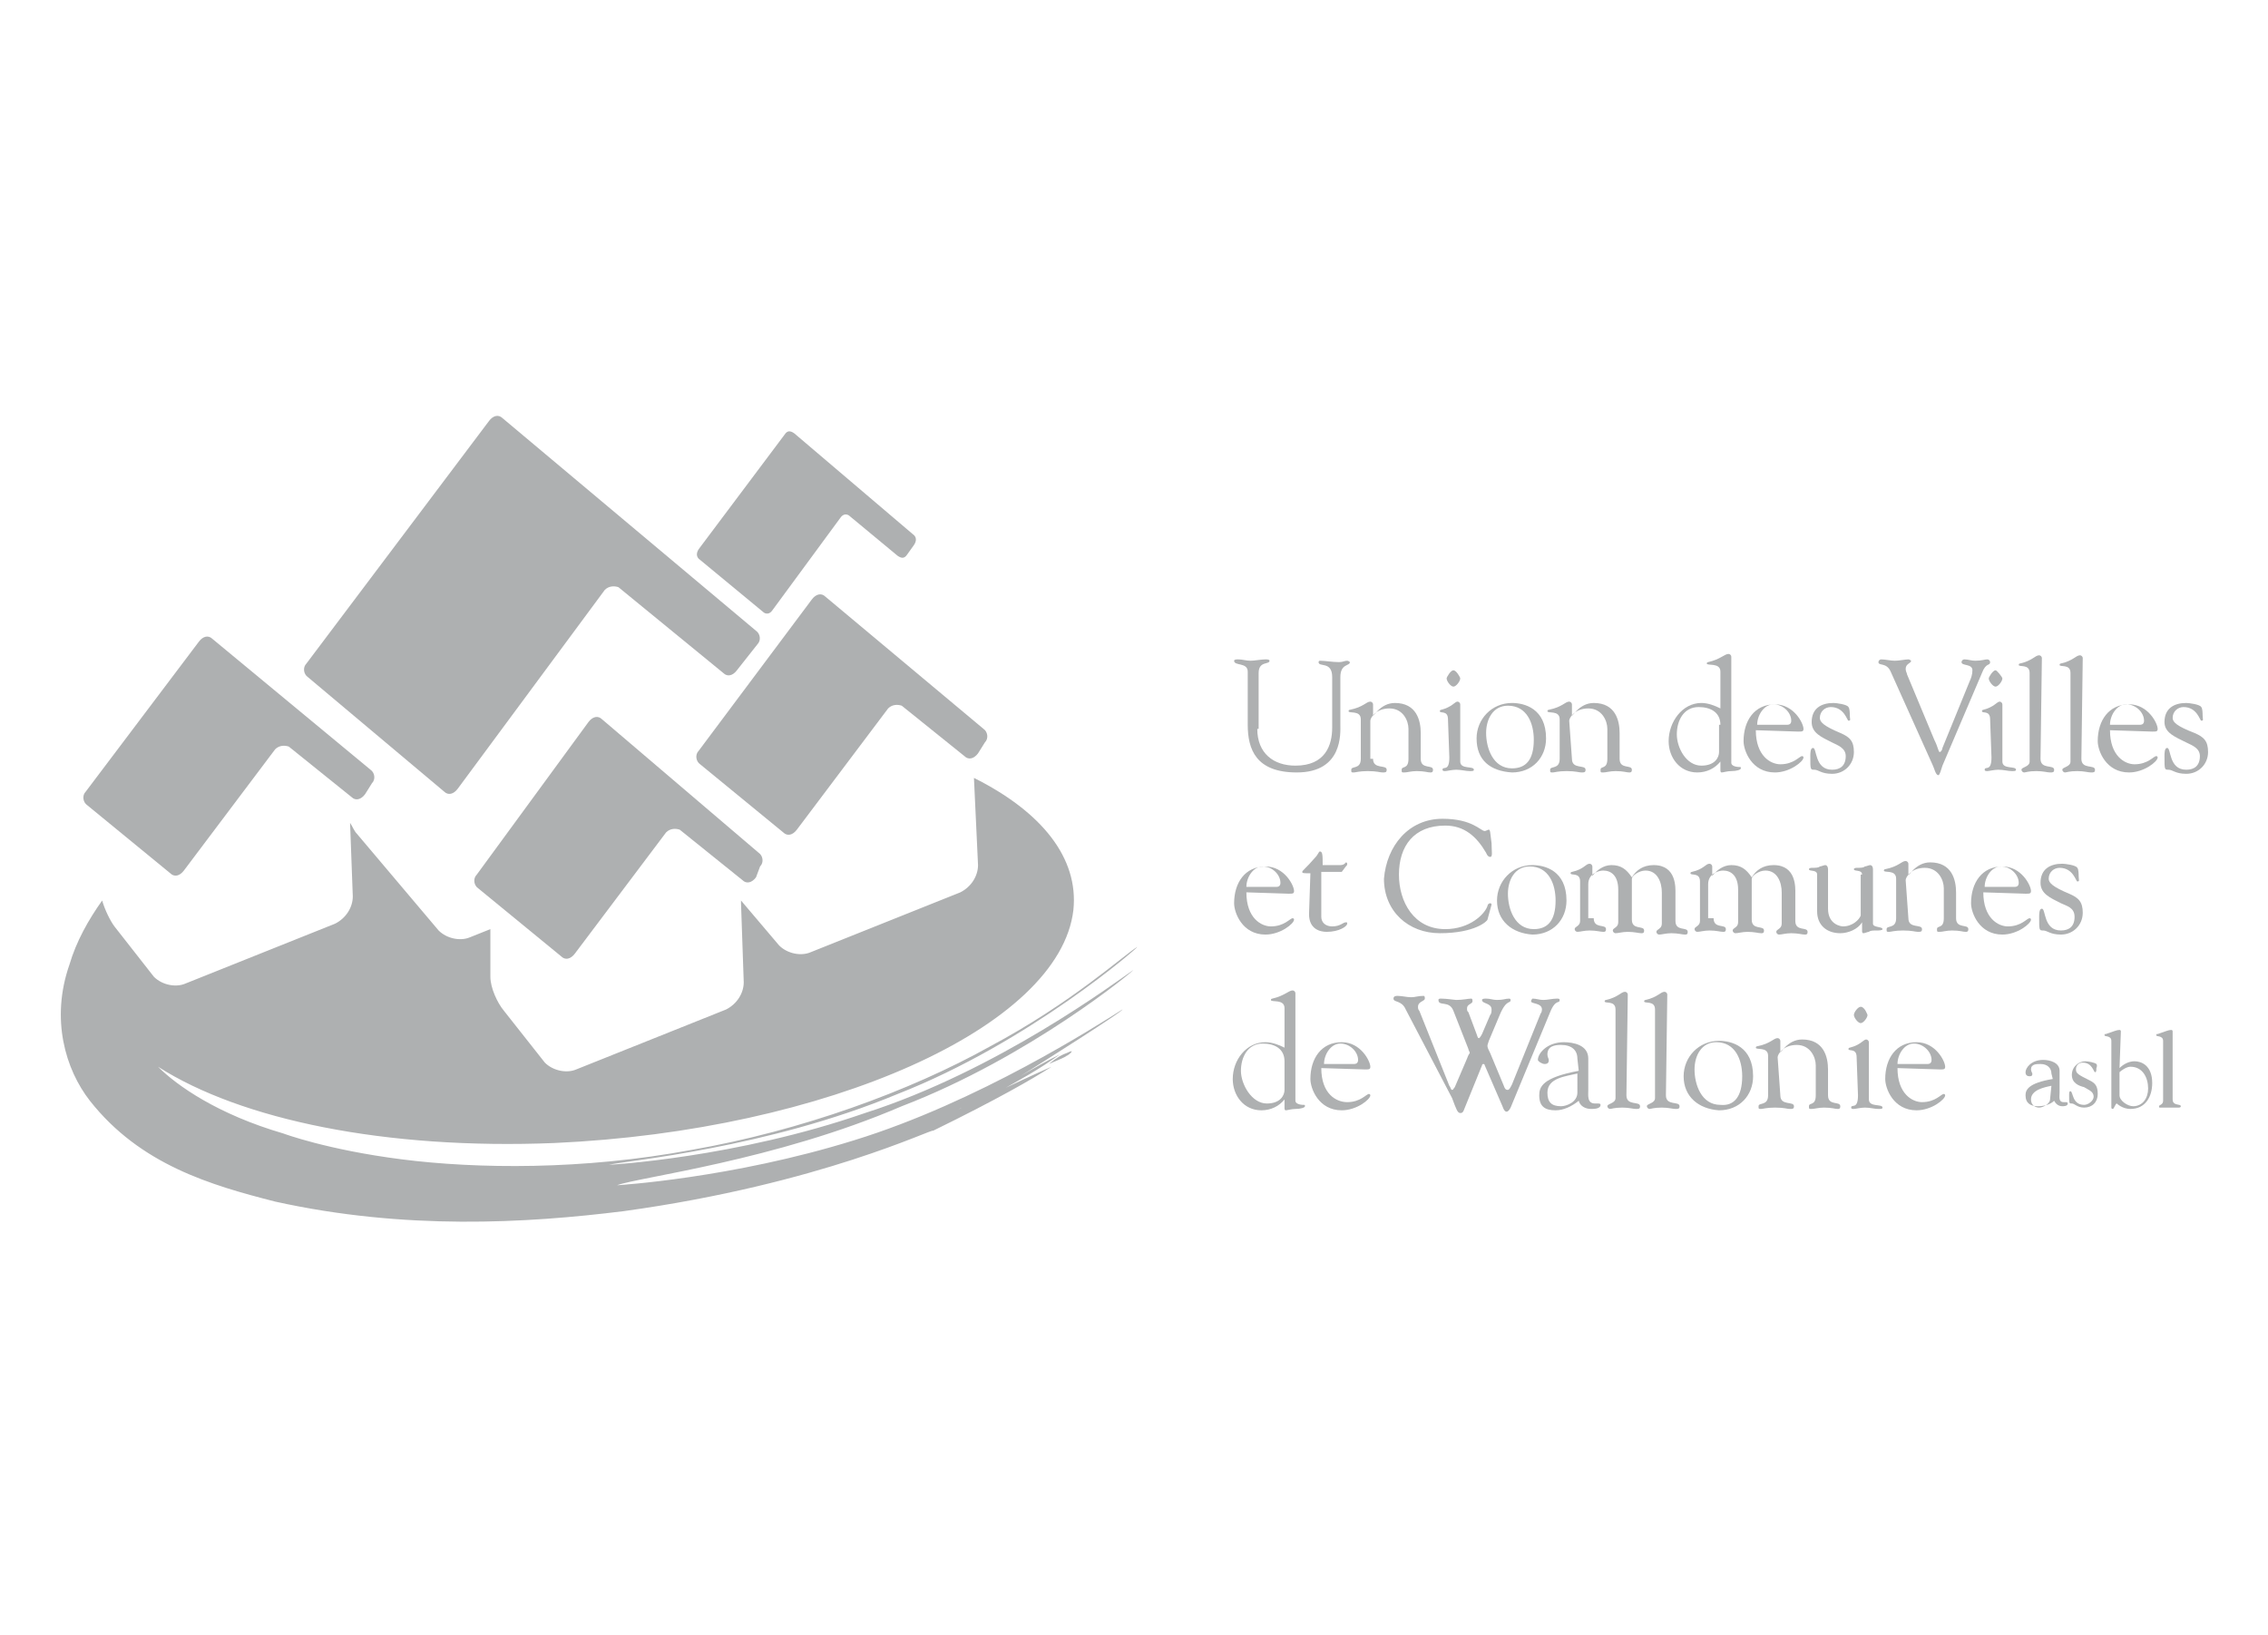
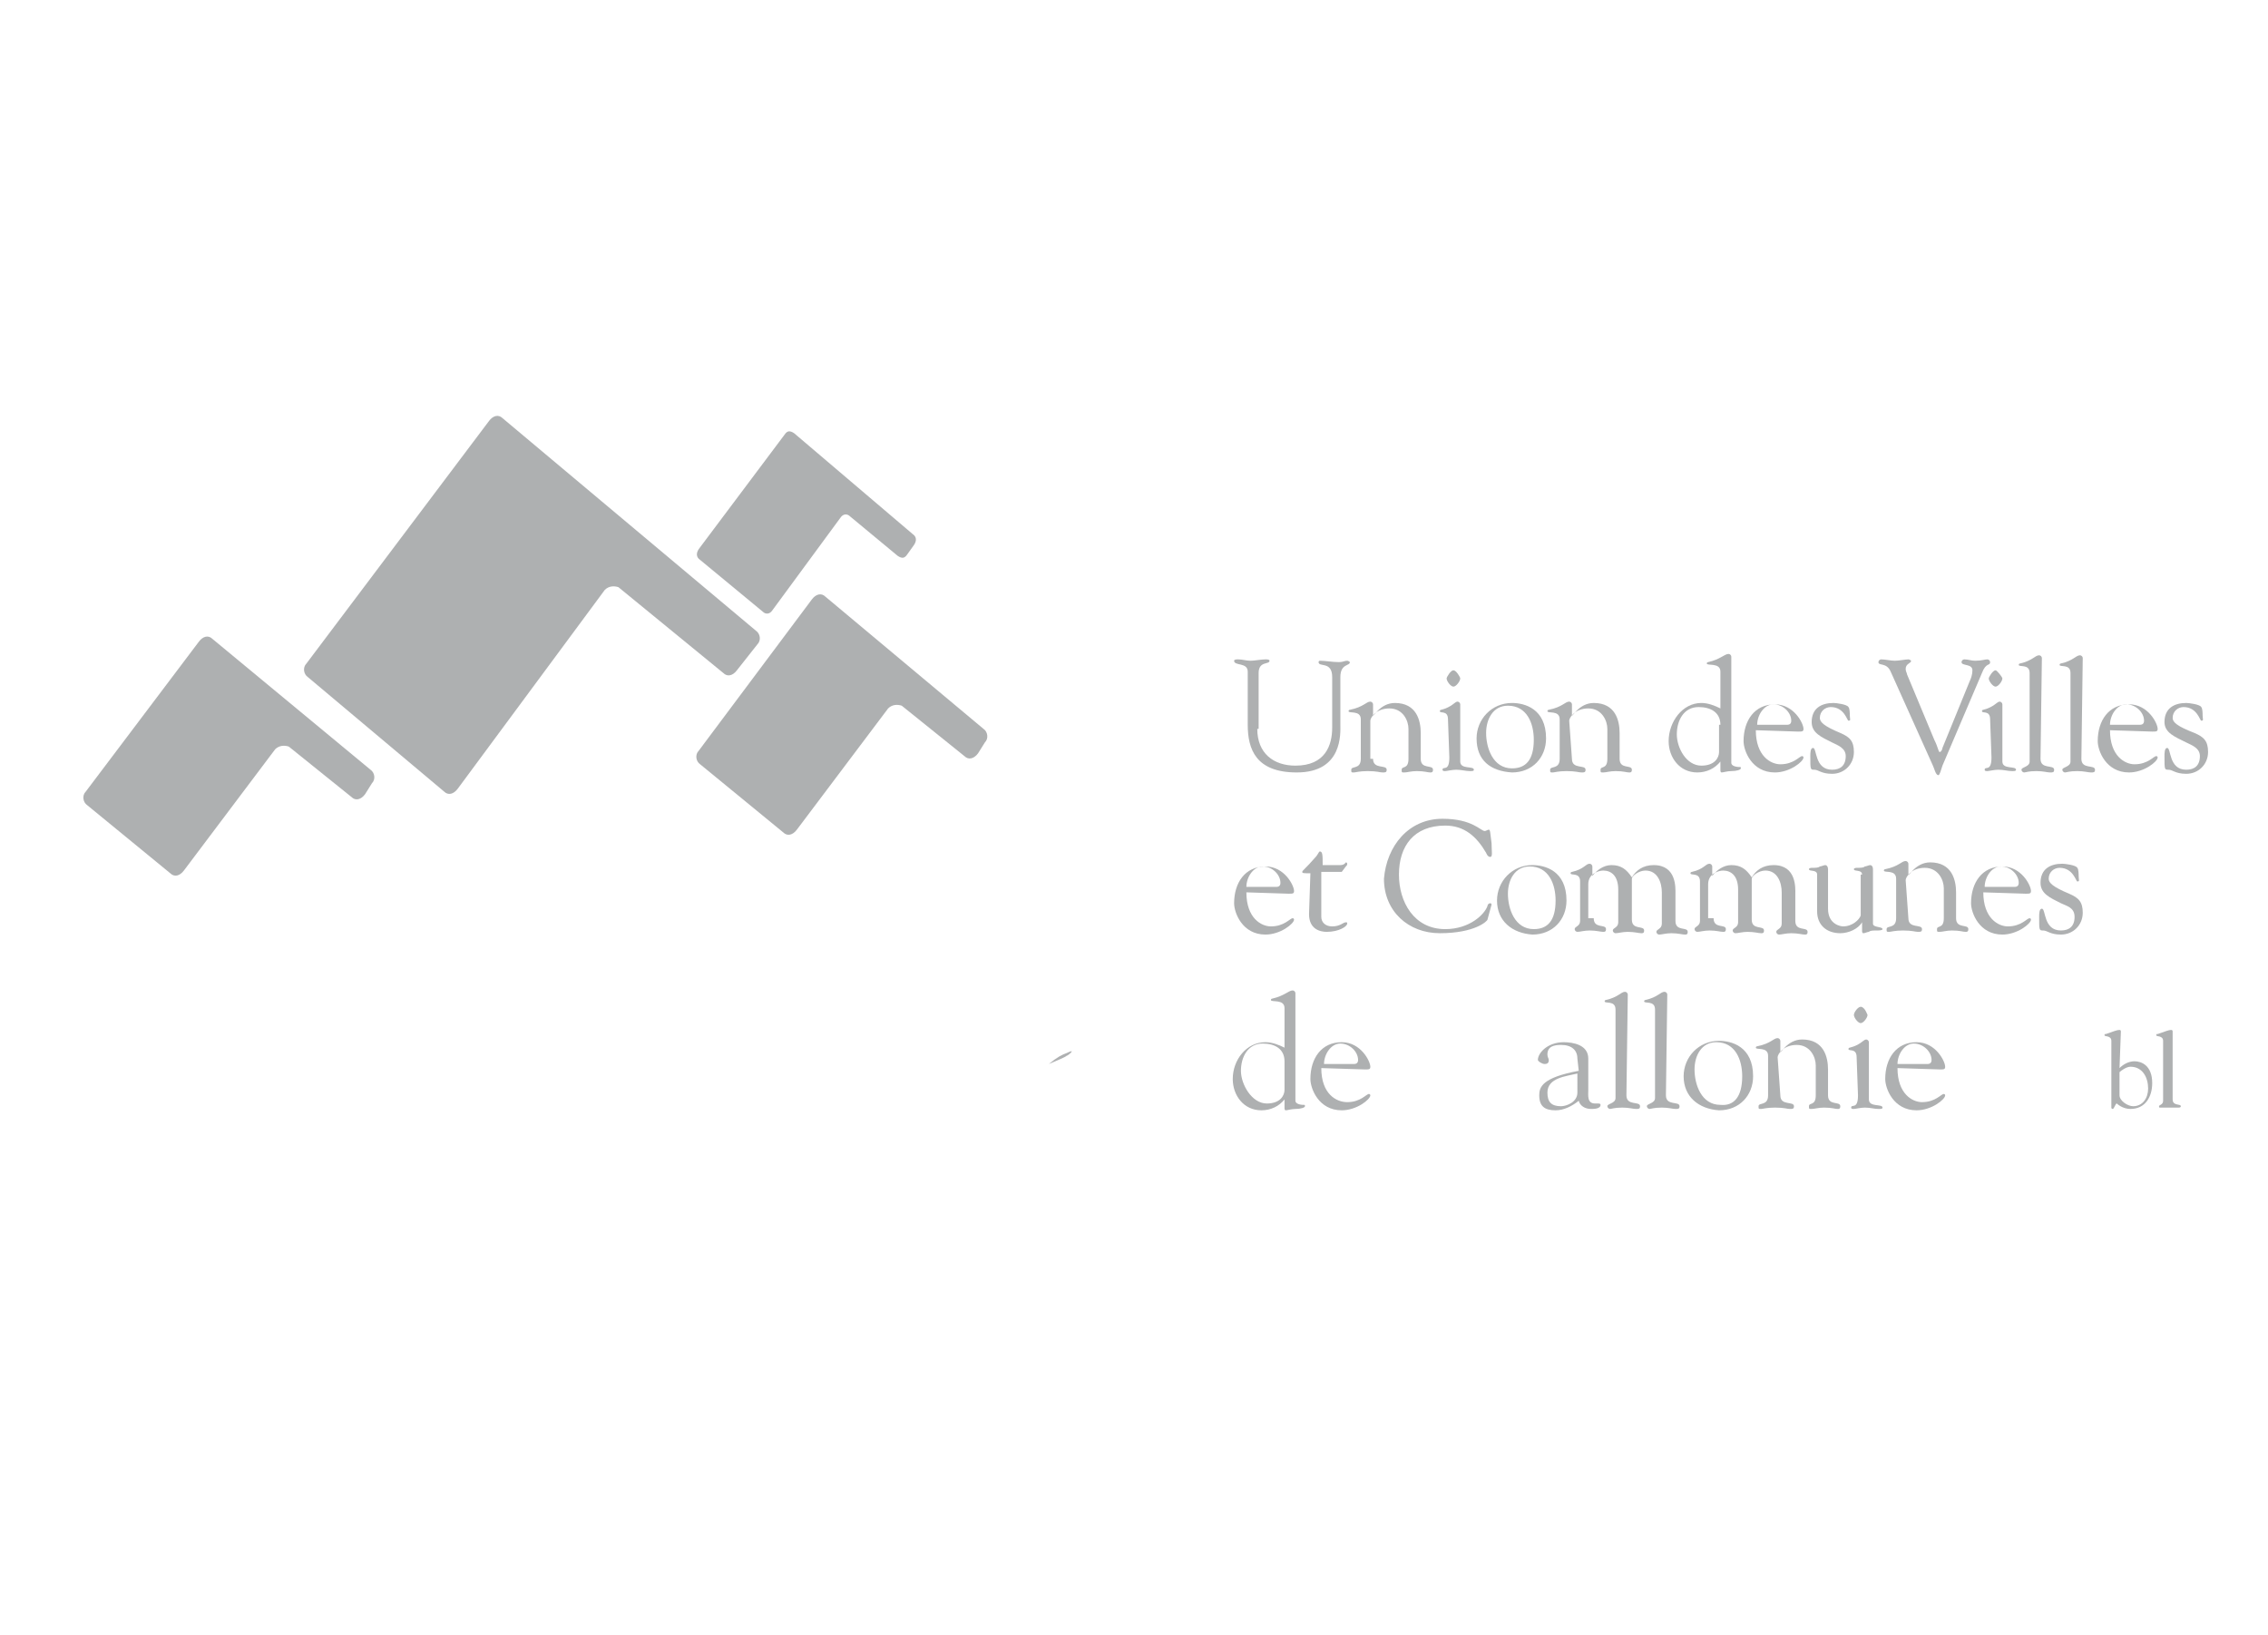
<svg xmlns="http://www.w3.org/2000/svg" version="1.1" id="Calque_1" x="0px" y="0px" viewBox="0 0 166.5 120" style="enable-background:new 0 0 166.5 120;" xml:space="preserve">
  <style type="text/css">
	.st0{fill:#AEB0B1;}
	.st1{fill:#EAEAEB;}
</style>
  <g>
    <g>
      <path class="st0" d="M92.3,53.5c0,1.8,1.2,2.7,2.8,2.7c2.2,0,2.7-1.5,2.7-2.8v-3.7c0-1.2-1-0.7-1-1.1c0-0.1,0.1-0.1,0.1-0.1    c0.4,0,0.9,0.1,1.4,0.1c0.3,0,0.4-0.1,0.6-0.1c0.1,0,0.2,0.1,0.2,0.1c0,0.3-0.7,0.1-0.7,1.1v3.5c0,0.6,0.2,3.5-3.2,3.5    c-3,0-3.6-1.7-3.6-3.5v-3.9c0-0.7-1-0.4-1-0.8c0-0.1,0.2-0.1,0.3-0.1c0.3,0,0.6,0.1,0.9,0.1c0.3,0,0.8-0.1,1.1-0.1    c0.1,0,0.3,0,0.3,0.1c0,0.3-0.8,0-0.8,0.9V53.5z" />
      <path class="st0" d="M100.8,55.7c0,0.8,1,0.4,1,0.8c0,0.2-0.1,0.2-0.3,0.2c-0.2,0-0.4-0.1-1.1-0.1c-0.6,0-0.9,0.1-1,0.1    c-0.2,0-0.2,0-0.2-0.2c0-0.3,0.7,0,0.7-0.8v-2.9c0-0.7-0.9-0.4-0.9-0.6c0-0.1,0.1-0.1,0.1-0.1c1-0.2,1.2-0.6,1.5-0.6    c0.1,0,0.2,0.1,0.2,0.2v0.8c0,0.2,0.5-0.9,1.6-0.9c1.6,0,1.9,1.3,1.9,2.2v1.9c0,0.8,0.9,0.4,0.9,0.8c0,0.2-0.1,0.2-0.2,0.2    c-0.2,0-0.4-0.1-1-0.1c-0.4,0-0.7,0.1-0.9,0.1s-0.2,0-0.2-0.2c0-0.3,0.5,0,0.5-0.8v-2.2c0-0.6-0.4-1.5-1.4-1.5    c-1,0-1.4,0.7-1.4,0.9V55.7z" />
      <path class="st0" d="M106.3,52.8c0-0.7-0.6-0.4-0.6-0.6c0-0.1,0.1-0.1,0.1-0.1c0.8-0.2,1-0.6,1.2-0.6c0.1,0,0.2,0.1,0.2,0.2v4.2    c0,0.6,1,0.3,1,0.6c0,0.1-0.1,0.1-0.3,0.1c-0.3,0-0.6-0.1-1-0.1c-0.3,0-0.7,0.1-0.8,0.1c-0.1,0-0.2,0-0.2-0.1    c0-0.3,0.5,0.2,0.5-0.9L106.3,52.8L106.3,52.8z M107.2,49.8c0,0.2-0.3,0.6-0.5,0.6s-0.5-0.4-0.5-0.6c0-0.1,0.3-0.6,0.5-0.6    S107.2,49.7,107.2,49.8" />
      <path class="st0" d="M108.4,54.2c0-1.4,1.1-2.6,2.6-2.6c0.9,0,2.5,0.4,2.5,2.6c0,1.4-1,2.5-2.5,2.5    C109.4,56.6,108.4,55.8,108.4,54.2 M112.6,54.3c0-1.2-0.5-2.5-1.9-2.5c-1.1,0-1.6,1-1.6,2c0,1.1,0.5,2.6,1.9,2.6    C112,56.4,112.6,55.8,112.6,54.3" />
      <path class="st0" d="M115.4,55.7c0,0.8,1,0.4,1,0.8c0,0.2-0.1,0.2-0.3,0.2s-0.4-0.1-1.1-0.1c-0.6,0-0.9,0.1-1,0.1    c-0.2,0-0.2,0-0.2-0.2c0-0.3,0.7,0,0.7-0.8v-2.9c0-0.7-0.9-0.4-0.9-0.6c0-0.1,0.1-0.1,0.1-0.1c1-0.2,1.2-0.6,1.5-0.6    c0.1,0,0.2,0.1,0.2,0.2v0.8c0,0.2,0.5-0.9,1.6-0.9c1.6,0,1.9,1.3,1.9,2.2v1.9c0,0.8,0.9,0.4,0.9,0.8c0,0.2-0.1,0.2-0.2,0.2    c-0.2,0-0.4-0.1-1-0.1c-0.4,0-0.7,0.1-0.9,0.1s-0.2,0-0.2-0.2c0-0.3,0.5,0,0.5-0.8v-2.2c0-0.6-0.4-1.5-1.4-1.5    c-1,0-1.4,0.7-1.4,0.9L115.4,55.7L115.4,55.7z" />
      <path class="st0" d="M126.3,49.3c0-0.7-1-0.4-1-0.6c0-0.1,0.1-0.1,0.1-0.1c0.9-0.2,1.2-0.6,1.5-0.6c0.1,0,0.2,0.1,0.2,0.2V56    c0,0.2,0.3,0.3,0.6,0.3c0.1,0,0.1,0,0.1,0.1s-0.3,0.2-0.7,0.2c-0.3,0-0.6,0.1-0.7,0.1c-0.1,0-0.1-0.1-0.1-0.2v-0.6l0,0    c-0.4,0.5-1,0.8-1.7,0.8c-1.3,0-2.1-1.1-2.1-2.3c0-1.4,1-2.8,2.4-2.8c0.5,0,1,0.2,1.4,0.4V49.3z M126.3,53.2    c0-0.9-0.7-1.3-1.6-1.3c-1.1,0-1.6,1-1.6,2c0,1,0.7,2.3,1.8,2.3c1,0,1.3-0.6,1.3-1V53.2z" />
      <path class="st0" d="M128.9,53.6c0,1.9,1.1,2.5,1.8,2.5c1,0,1.4-0.6,1.6-0.6c0.1,0,0.1,0.1,0.1,0.1c0,0.3-1,1.1-2.1,1.1    c-1.7,0-2.3-1.6-2.3-2.3c0-1.5,0.8-2.7,2.3-2.7c1.4,0,2.1,1.4,2.1,1.8c0,0.2-0.1,0.2-0.4,0.2L128.9,53.6L128.9,53.6z M131.2,53.2    c0.2,0,0.3-0.1,0.3-0.3c0-0.6-0.6-1.2-1.3-1.2c-0.7,0-1.2,0.8-1.2,1.5H131.2z" />
      <path class="st0" d="M133,53c0-1,0.7-1.4,1.6-1.4c0.2,0,1,0.1,1.1,0.3c0.1,0.1,0.1,0.5,0.1,0.6c0,0.3,0.1,0.4-0.1,0.4    c-0.1,0-0.3-1-1.3-1c-0.4,0-0.8,0.3-0.8,0.8c0,0.3,0.3,0.6,1.5,1.1c0.7,0.3,1,0.6,1,1.4c0,0.9-0.7,1.6-1.6,1.6    c-0.8,0-1-0.3-1.3-0.3c-0.3,0-0.3,0-0.3-1c0-0.2,0-0.6,0.2-0.6c0.3,0,0.1,1.6,1.4,1.6c0.6,0,1-0.3,1-1c0-0.6-0.6-0.8-1-1    C133.7,54.1,133,53.8,133,53" />
      <path class="st0" d="M138.8,49.3c-0.3-0.7-0.9-0.4-0.9-0.7c0-0.1,0.1-0.2,0.2-0.2c0.3,0,0.7,0.1,1,0.1c0.3,0,0.8-0.1,1-0.1    c0.1,0,0.2,0.1,0.2,0.1c0,0.2-0.4,0.2-0.4,0.6c0,0.2,0.1,0.3,0.1,0.4l2,4.8c0.3,0.6,0.3,0.9,0.4,0.9s0.2-0.2,0.2-0.3l2-4.9    c0.1-0.2,0.2-0.5,0.2-0.8c0-0.5-0.8-0.3-0.8-0.6c0-0.1,0.1-0.2,0.2-0.2c0.3,0,0.5,0.1,0.8,0.1c0.5,0,0.7-0.1,0.9-0.1    c0.1,0,0.2,0.1,0.2,0.2c0,0.3-0.3,0-0.6,0.8l-2.9,6.8c-0.1,0.3-0.2,0.7-0.3,0.7c-0.2,0-0.3-0.5-0.4-0.7L138.8,49.3z" />
      <path class="st0" d="M146.1,52.8c0-0.7-0.6-0.4-0.6-0.6c0-0.1,0.1-0.1,0.1-0.1c0.8-0.2,1-0.6,1.2-0.6c0.1,0,0.2,0.1,0.2,0.2v4.2    c0,0.6,1,0.3,1,0.6c0,0.1-0.1,0.1-0.3,0.1c-0.3,0-0.6-0.1-1-0.1c-0.3,0-0.7,0.1-0.8,0.1c-0.1,0-0.2,0-0.2-0.1    c0-0.3,0.5,0.2,0.5-0.9L146.1,52.8L146.1,52.8z M147,49.8c0,0.2-0.3,0.6-0.5,0.6s-0.5-0.4-0.5-0.6c0-0.1,0.3-0.6,0.5-0.6    C146.6,49.2,147,49.7,147,49.8" />
      <path class="st0" d="M149.8,55.7c0,0.8,1,0.4,1,0.8c0,0.2-0.1,0.2-0.3,0.2c-0.2,0-0.5-0.1-1-0.1c-0.6,0-0.8,0.1-0.9,0.1    s-0.2-0.1-0.2-0.2c0-0.2,0.6-0.2,0.6-0.6v-6.5c0-0.7-0.8-0.4-0.8-0.6c0-0.1,0.1-0.1,0.1-0.1c0.9-0.2,1.1-0.6,1.4-0.6    c0.1,0,0.2,0.1,0.2,0.2L149.8,55.7L149.8,55.7z" />
      <path class="st0" d="M152.8,55.7c0,0.8,1,0.4,1,0.8c0,0.2-0.1,0.2-0.3,0.2c-0.2,0-0.5-0.1-1-0.1c-0.6,0-0.8,0.1-0.9,0.1    s-0.2-0.1-0.2-0.2c0-0.2,0.6-0.2,0.6-0.6v-6.5c0-0.7-0.8-0.4-0.8-0.6c0-0.1,0.1-0.1,0.1-0.1c0.9-0.2,1.1-0.6,1.4-0.6    c0.1,0,0.2,0.1,0.2,0.2L152.8,55.7L152.8,55.7z" />
      <path class="st0" d="M154.9,53.6c0,1.9,1.1,2.5,1.8,2.5c1,0,1.4-0.6,1.6-0.6c0.1,0,0.1,0.1,0.1,0.1c0,0.3-1,1.1-2.1,1.1    c-1.7,0-2.3-1.6-2.3-2.3c0-1.5,0.8-2.7,2.3-2.7c1.4,0,2.1,1.4,2.1,1.8c0,0.2-0.1,0.2-0.4,0.2L154.9,53.6L154.9,53.6z M157.1,53.2    c0.2,0,0.3-0.1,0.3-0.3c0-0.6-0.6-1.2-1.3-1.2s-1.2,0.8-1.2,1.5H157.1z" />
      <path class="st0" d="M158.9,53c0-1,0.7-1.4,1.6-1.4c0.2,0,1,0.1,1.1,0.3c0.1,0.1,0.1,0.5,0.1,0.6c0,0.3,0.1,0.4-0.1,0.4    c-0.1,0-0.3-1-1.3-1c-0.4,0-0.8,0.3-0.8,0.8c0,0.3,0.3,0.6,1.6,1.1c0.7,0.3,1,0.6,1,1.4c0,0.9-0.7,1.6-1.6,1.6    c-0.8,0-1-0.3-1.3-0.3c-0.3,0-0.3,0-0.3-1c0-0.2,0-0.6,0.2-0.6c0.3,0,0.1,1.6,1.4,1.6c0.6,0,1-0.3,1-1c0-0.6-0.6-0.8-1-1    C159.7,54.1,158.9,53.8,158.9,53" />
      <path class="st0" d="M91.5,65.5c0,1.9,1.1,2.5,1.8,2.5c1,0,1.4-0.6,1.6-0.6c0.1,0,0.1,0.1,0.1,0.1c0,0.3-1,1.1-2.1,1.1    c-1.7,0-2.3-1.6-2.3-2.3c0-1.5,0.8-2.7,2.3-2.7c1.4,0,2.1,1.4,2.1,1.8c0,0.2-0.1,0.2-0.4,0.2L91.5,65.5L91.5,65.5z M93.7,65.1    c0.2,0,0.3-0.1,0.3-0.3c0-0.6-0.6-1.2-1.3-1.2c-0.7,0-1.2,0.8-1.2,1.5H93.7z" />
      <path class="st0" d="M96.2,64.1c-0.5,0-0.6,0-0.6-0.1s0.3-0.3,0.9-1c0.3-0.3,0.3-0.5,0.4-0.5c0.2,0,0.2,0.3,0.2,1h1.3    c0.3,0,0.4-0.2,0.4-0.2c0.1,0,0.1,0.1,0.1,0.1c0,0.1,0,0.1-0.1,0.2l-0.3,0.4H97v3.3c0,0.4,0.3,0.7,0.8,0.7c0.6,0,0.8-0.3,1-0.3    c0.1,0,0.1,0,0.1,0.1c0,0.2-0.6,0.6-1.5,0.6c-0.5,0-1.3-0.2-1.3-1.3L96.2,64.1L96.2,64.1z" />
      <path class="st0" d="M105.9,60.1c2.2,0,2.8,0.9,3.1,0.9c0.1,0,0.2-0.1,0.3-0.1c0.1,0,0.1,0.2,0.2,1c0,0.6,0.1,1-0.1,1    c-0.2,0-0.3-0.3-0.3-0.3c-0.7-1.2-1.6-2-3-2c-2.3,0-3.4,1.5-3.4,3.6c0,2,1.1,4,3.4,4c1.8,0,2.9-1.1,3.1-1.7c0-0.1,0.1-0.2,0.2-0.2    c0.1,0,0.1,0.1,0.1,0.1l-0.3,1.1c0,0.1-0.9,1-3.5,1c-2.3,0-4.1-1.6-4.1-4C101.8,62.1,103.4,60.1,105.9,60.1" />
      <path class="st0" d="M109.9,66.1c0-1.4,1.1-2.6,2.6-2.6c0.9,0,2.5,0.4,2.5,2.6c0,1.4-1,2.5-2.5,2.5    C111,68.5,109.9,67.6,109.9,66.1 M114.2,66.1c0-1.2-0.5-2.5-1.9-2.5c-1.1,0-1.6,1-1.6,2c0,1.1,0.5,2.6,1.9,2.6    C113.6,68.2,114.2,67.6,114.2,66.1" />
      <path class="st0" d="M117,67.4c0,0.8,0.9,0.4,0.9,0.8c0,0.2-0.1,0.2-0.2,0.2c-0.2,0-0.5-0.1-1-0.1c-0.4,0-0.7,0.1-0.9,0.1    c-0.1,0-0.2-0.1-0.2-0.2c0-0.2,0.4-0.2,0.4-0.6v-2.9c0-0.7-0.7-0.4-0.7-0.6c0-0.1,0.1-0.1,0.1-0.1c0.9-0.2,1-0.6,1.3-0.6    c0.1,0,0.2,0.1,0.2,0.2v0.7c0.3-0.4,0.8-0.8,1.4-0.8c0.7,0,1.1,0.3,1.5,0.9c0.3-0.5,0.8-0.9,1.6-0.9c1.7,0,1.6,1.7,1.6,2.1v2    c0,0.8,0.9,0.4,0.9,0.8c0,0.2-0.1,0.2-0.2,0.2c-0.2,0-0.5-0.1-1-0.1c-0.4,0-0.7,0.1-0.9,0.1c-0.1,0-0.2-0.1-0.2-0.2    c0-0.2,0.4-0.2,0.4-0.6v-2.3c0-0.7-0.3-1.6-1.2-1.6c-0.5,0-1,0.4-1,0.6v3c0,0.8,0.9,0.4,0.9,0.8c0,0.2-0.1,0.2-0.2,0.2    c-0.2,0-0.5-0.1-1-0.1c-0.4,0-0.7,0.1-0.9,0.1c-0.1,0-0.2-0.1-0.2-0.2c0-0.2,0.4-0.2,0.4-0.6v-2.4c0-1-0.5-1.4-1.1-1.4    c-0.3,0-1.1,0.2-1.1,1v2.5H117z" />
      <path class="st0" d="M125.8,67.4c0,0.8,0.9,0.4,0.9,0.8c0,0.2-0.1,0.2-0.2,0.2c-0.2,0-0.5-0.1-1-0.1c-0.4,0-0.7,0.1-0.9,0.1    c-0.1,0-0.2-0.1-0.2-0.2c0-0.2,0.4-0.2,0.4-0.6v-2.9c0-0.7-0.7-0.4-0.7-0.6c0-0.1,0.1-0.1,0.1-0.1c0.9-0.2,1-0.6,1.3-0.6    c0.1,0,0.2,0.1,0.2,0.2v0.7c0.3-0.4,0.8-0.8,1.4-0.8c0.7,0,1.1,0.3,1.5,0.9c0.3-0.5,0.8-0.9,1.6-0.9c1.7,0,1.6,1.7,1.6,2.1v2    c0,0.8,0.9,0.4,0.9,0.8c0,0.2-0.1,0.2-0.2,0.2c-0.2,0-0.5-0.1-1-0.1c-0.4,0-0.7,0.1-0.9,0.1c-0.1,0-0.2-0.1-0.2-0.2    c0-0.2,0.4-0.2,0.4-0.6v-2.3c0-0.7-0.3-1.6-1.2-1.6c-0.5,0-1,0.4-1,0.6v3c0,0.8,0.9,0.4,0.9,0.8c0,0.2-0.1,0.2-0.2,0.2    c-0.2,0-0.5-0.1-1-0.1c-0.4,0-0.7,0.1-0.9,0.1c-0.1,0-0.2-0.1-0.2-0.2c0-0.2,0.4-0.2,0.4-0.6v-2.4c0-1-0.5-1.4-1.1-1.4    c-0.3,0-1.1,0.2-1.1,1v2.5H125.8z" />
      <path class="st0" d="M136.7,64.2c0-0.4-0.6-0.2-0.6-0.4c0-0.1,0.2-0.1,0.2-0.1c0.3,0,0.5,0,0.6-0.1c0.1,0,0.3-0.1,0.4-0.1    c0.1,0,0.2,0.1,0.2,0.3v4c0,0.3,0.7,0.2,0.7,0.4c0,0.1-0.3,0.1-0.4,0.1c-0.3,0-0.5,0-0.6,0.1c-0.1,0-0.3,0.1-0.4,0.1    c-0.1,0-0.1-0.1-0.1-0.2v-0.6l0,0c-0.3,0.5-1,0.8-1.6,0.8c-1,0-1.7-0.6-1.7-1.6v-2.7c0-0.4-0.6-0.2-0.6-0.4c0-0.1,0.2-0.1,0.2-0.1    c0.3,0,0.5,0,0.6-0.1c0.1,0,0.3-0.1,0.4-0.1c0.1,0,0.2,0.1,0.2,0.3v2.9c0,1.2,1,1.3,1.1,1.3c0.7,0,1.2-0.5,1.3-0.8v-3H136.7z" />
      <path class="st0" d="M140.1,67.4c0,0.8,1,0.4,1,0.8c0,0.2-0.1,0.2-0.3,0.2c-0.2,0-0.4-0.1-1.1-0.1c-0.6,0-0.9,0.1-1,0.1    c-0.2,0-0.2,0-0.2-0.2c0-0.3,0.7,0,0.7-0.8v-2.9c0-0.7-0.9-0.4-0.9-0.6c0-0.1,0.1-0.1,0.1-0.1c1-0.2,1.2-0.6,1.5-0.6    c0.1,0,0.2,0.1,0.2,0.2v0.8c0,0.2,0.5-0.9,1.6-0.9c1.6,0,1.9,1.3,1.9,2.2v1.9c0,0.8,0.9,0.4,0.9,0.8c0,0.2-0.1,0.2-0.2,0.2    c-0.2,0-0.4-0.1-1-0.1c-0.4,0-0.7,0.1-0.9,0.1c-0.2,0-0.2,0-0.2-0.2c0-0.3,0.5,0,0.5-0.8v-2.2c0-0.6-0.4-1.5-1.4-1.5    c-1,0-1.4,0.7-1.4,0.9L140.1,67.4L140.1,67.4z" />
      <path class="st0" d="M145.6,65.5c0,1.9,1.1,2.5,1.8,2.5c1,0,1.4-0.6,1.6-0.6c0.1,0,0.1,0.1,0.1,0.1c0,0.3-1,1.1-2.1,1.1    c-1.7,0-2.3-1.6-2.3-2.3c0-1.5,0.8-2.7,2.3-2.7c1.4,0,2.1,1.4,2.1,1.8c0,0.2-0.1,0.2-0.4,0.2L145.6,65.5L145.6,65.5z M147.9,65.1    c0.2,0,0.3-0.1,0.3-0.3c0-0.6-0.6-1.2-1.3-1.2c-0.7,0-1.2,0.8-1.2,1.5H147.9z" />
      <path class="st0" d="M149.8,64.8c0-1,0.7-1.4,1.6-1.4c0.2,0,1,0.1,1.1,0.3c0.1,0.1,0.1,0.5,0.1,0.6c0,0.3,0.1,0.4-0.1,0.4    c-0.1,0-0.3-1-1.3-1c-0.4,0-0.8,0.3-0.8,0.8c0,0.3,0.3,0.6,1.5,1.1c0.7,0.3,1,0.6,1,1.4c0,0.9-0.7,1.6-1.6,1.6    c-0.8,0-1-0.3-1.3-0.3s-0.3,0-0.3-1c0-0.2,0-0.6,0.2-0.6c0.3,0,0.1,1.6,1.4,1.6c0.6,0,1-0.3,1-1s-0.6-0.8-1-1    C150.5,65.9,149.8,65.6,149.8,64.8" />
      <path class="st0" d="M94.3,74c0-0.7-1-0.4-1-0.6c0-0.1,0.1-0.1,0.1-0.1c0.9-0.2,1.2-0.6,1.5-0.6c0.1,0,0.2,0.1,0.2,0.2v7.9    c0,0.2,0.3,0.3,0.6,0.3c0.1,0,0.1,0,0.1,0.1c0,0.1-0.3,0.2-0.7,0.2c-0.3,0-0.6,0.1-0.7,0.1c-0.1,0-0.1-0.1-0.1-0.2v-0.6l0,0    c-0.4,0.5-1,0.8-1.7,0.8c-1.3,0-2.1-1.1-2.1-2.3c0-1.4,1-2.7,2.4-2.7c0.5,0,1,0.2,1.4,0.4L94.3,74L94.3,74z M94.3,77.9    c0-0.9-0.7-1.3-1.6-1.3c-1.1,0-1.6,1-1.6,2S91.9,81,93,81c1,0,1.3-0.6,1.3-1C94.3,79.9,94.3,77.9,94.3,77.9z" />
      <path class="st0" d="M97,78.4c0,1.9,1.1,2.5,1.9,2.5c1,0,1.4-0.6,1.6-0.6c0.1,0,0.1,0.1,0.1,0.1c0,0.3-1,1.1-2.1,1.1    c-1.7,0-2.3-1.6-2.3-2.3c0-1.5,0.8-2.7,2.3-2.7c1.4,0,2.1,1.4,2.1,1.8c0,0.2-0.1,0.2-0.4,0.2L97,78.4L97,78.4z M99.4,78.1    c0.2,0,0.3-0.1,0.3-0.3c0-0.6-0.6-1.2-1.3-1.2c-0.7,0-1.2,0.8-1.2,1.5H99.4z" />
-       <path class="st0" d="M103.2,74.1c-0.3-0.7-0.9-0.5-0.9-0.8c0-0.2,0.2-0.2,0.3-0.2c0.3,0,0.7,0.1,1,0.1c0.3,0,0.5-0.1,0.9-0.1    c0.1,0,0.1,0.1,0.1,0.2c0,0.2-0.5,0.2-0.5,0.6c0,0.1,0,0.2,0.1,0.3l2.2,5.5c0.1,0.1,0.1,0.3,0.2,0.3c0.1,0,0.1-0.1,0.2-0.2    l0.9-2.1c0.1-0.3,0.2-0.4,0.2-0.4c0-0.1-0.1-0.2-0.1-0.3l-1.1-2.8c-0.3-0.8-1.1-0.3-1.1-0.8c0-0.1,0.1-0.1,0.2-0.1    c0.4,0,1,0.1,1.1,0.1c0.5,0,0.9-0.1,1.1-0.1c0.1,0,0.1,0.1,0.1,0.2c0,0.2-0.4,0.2-0.4,0.5c0,0.2,0,0.2,0.1,0.3l0.6,1.6    c0.1,0.3,0.1,0.3,0.2,0.3c0,0,0.1-0.1,0.2-0.3l0.6-1.4c0.1-0.1,0.1-0.3,0.1-0.4c0-0.5-0.7-0.4-0.7-0.7c0-0.1,0.2-0.1,0.3-0.1    c0.3,0,0.5,0.1,0.8,0.1c0.5,0,0.6-0.1,0.9-0.1c0,0,0.1,0,0.1,0.1c0,0.3-0.3-0.1-0.8,1.1l-0.8,1.9c-0.1,0.3-0.1,0.3-0.1,0.4    c0,0.1,0.1,0.3,0.2,0.5l1,2.4c0.1,0.3,0.2,0.3,0.3,0.3c0.1,0,0.2-0.2,0.3-0.4l2.1-5.2c0.1-0.1,0.1-0.3,0.1-0.3    c0-0.5-0.8-0.4-0.8-0.6c0-0.1,0.1-0.2,0.1-0.2c0.3,0,0.5,0.1,0.8,0.1c0.3,0,0.7-0.1,1-0.1c0.1,0,0.2,0,0.2,0.1    c0,0.3-0.3-0.1-0.7,0.9l-2.9,7c-0.1,0.2-0.2,0.3-0.3,0.3c-0.1,0-0.2-0.1-0.3-0.4l-1.3-3c0-0.1-0.1-0.1-0.1-0.1s-0.1,0-0.1,0.1    l-1.3,3.2c-0.1,0.3-0.2,0.3-0.3,0.3c-0.2,0-0.3-0.3-0.6-1.1L103.2,74.1z" />
      <path class="st0" d="M115.8,77.7c0-0.6-0.4-1-1.2-1c-0.5,0-1,0.1-1,0.7c0,0.2,0.1,0.3,0.1,0.4c0,0.1,0,0.3-0.3,0.3    c-0.2,0-0.5-0.2-0.5-0.3c0-0.5,0.7-1.3,1.9-1.3c0.7,0,1.8,0.2,1.8,1.2V80c0,0.4-0.1,1,0.5,1c0.1,0,0.2,0,0.2,0    c0.1,0,0.2,0,0.2,0.1c0,0.3-0.5,0.3-0.7,0.3c-0.4,0-0.8-0.2-0.9-0.6c-0.5,0.4-1.1,0.7-1.7,0.7c-0.8,0-1.2-0.3-1.2-1.1    c0-0.6,0.2-1.3,2.9-1.8L115.8,77.7L115.8,77.7z M115.8,78.8c-0.8,0.2-2.2,0.3-2.2,1.4c0,0.7,0.3,1,1,1c0.4,0,1.2-0.3,1.2-1V78.8z" />
      <path class="st0" d="M119.4,80.4c0,0.8,1,0.4,1,0.8c0,0.2-0.1,0.2-0.3,0.2c-0.2,0-0.5-0.1-1-0.1c-0.6,0-0.8,0.1-0.9,0.1    s-0.2-0.1-0.2-0.2c0-0.2,0.6-0.2,0.6-0.6v-6.5c0-0.7-0.8-0.4-0.8-0.6c0-0.1,0.1-0.1,0.1-0.1c0.9-0.2,1.1-0.6,1.4-0.6    c0.1,0,0.2,0.1,0.2,0.2L119.4,80.4L119.4,80.4z" />
      <path class="st0" d="M122.3,80.4c0,0.8,1,0.4,1,0.8c0,0.2-0.1,0.2-0.3,0.2s-0.5-0.1-1-0.1c-0.6,0-0.8,0.1-0.9,0.1    c-0.1,0-0.2-0.1-0.2-0.2c0-0.2,0.6-0.2,0.6-0.6v-6.5c0-0.7-0.8-0.4-0.8-0.6c0-0.1,0.1-0.1,0.1-0.1c0.9-0.2,1.1-0.6,1.4-0.6    c0.1,0,0.2,0.1,0.2,0.2L122.3,80.4L122.3,80.4z" />
      <path class="st0" d="M123.6,79c0-1.4,1.1-2.6,2.6-2.6c0.9,0,2.5,0.4,2.5,2.6c0,1.4-1,2.5-2.5,2.5C124.7,81.4,123.6,80.5,123.6,79     M127.9,79c0-1.2-0.5-2.5-1.9-2.5c-1.1,0-1.6,1-1.6,2c0,1.1,0.5,2.6,1.9,2.6C127.3,81.2,127.9,80.5,127.9,79" />
      <path class="st0" d="M130.7,80.4c0,0.8,1,0.4,1,0.8c0,0.2-0.1,0.2-0.3,0.2c-0.2,0-0.4-0.1-1.1-0.1c-0.6,0-0.9,0.1-1,0.1    c-0.2,0-0.2,0-0.2-0.2c0-0.3,0.7,0,0.7-0.8v-2.9c0-0.7-0.9-0.4-0.9-0.6c0-0.1,0.1-0.1,0.1-0.1c1-0.2,1.2-0.6,1.5-0.6    c0.1,0,0.2,0.1,0.2,0.2v0.8c0,0.2,0.5-0.9,1.6-0.9c1.6,0,1.9,1.3,1.9,2.2v1.9c0,0.8,0.9,0.4,0.9,0.8c0,0.2-0.1,0.2-0.2,0.2    c-0.2,0-0.4-0.1-1-0.1c-0.4,0-0.7,0.1-0.9,0.1s-0.2,0-0.2-0.2c0-0.3,0.5,0,0.5-0.8v-2.2c0-0.6-0.4-1.5-1.4-1.5    c-1,0-1.4,0.7-1.4,0.9L130.7,80.4L130.7,80.4z" />
      <path class="st0" d="M136.3,77.6c0-0.7-0.6-0.4-0.6-0.6c0-0.1,0.1-0.1,0.1-0.1c0.8-0.2,1-0.6,1.2-0.6c0.1,0,0.2,0.1,0.2,0.2v4.2    c0,0.6,1,0.3,1,0.6c0,0.1-0.1,0.1-0.3,0.1c-0.3,0-0.6-0.1-1-0.1c-0.3,0-0.7,0.1-0.8,0.1c-0.1,0-0.2,0-0.2-0.1    c0-0.3,0.5,0.2,0.5-0.9L136.3,77.6L136.3,77.6z M137.1,74.5c0,0.2-0.3,0.6-0.5,0.6c-0.2,0-0.5-0.4-0.5-0.6c0-0.2,0.3-0.6,0.5-0.6    C136.9,73.9,137.1,74.5,137.1,74.5" />
      <path class="st0" d="M139.3,78.4c0,1.9,1.1,2.5,1.8,2.5c1,0,1.4-0.6,1.6-0.6c0.1,0,0.1,0.1,0.1,0.1c0,0.3-1,1.1-2.1,1.1    c-1.7,0-2.3-1.6-2.3-2.3c0-1.5,0.8-2.7,2.3-2.7c1.4,0,2.1,1.4,2.1,1.8c0,0.2-0.1,0.2-0.4,0.2L139.3,78.4L139.3,78.4z M141.5,78.1    c0.2,0,0.3-0.1,0.3-0.3c0-0.6-0.6-1.2-1.3-1.2s-1.2,0.8-1.2,1.5H141.5z" />
-       <path class="st0" d="M150.6,78.8c0-0.4-0.3-0.7-0.8-0.7c-0.3,0-0.7,0-0.7,0.4c0,0.1,0.1,0.3,0.1,0.3c0,0.1,0,0.2-0.2,0.2    c-0.2,0-0.3-0.1-0.3-0.3c0-0.3,0.4-0.9,1.3-0.9c0.5,0,1.2,0.2,1.2,0.8v1.6c0,0.3-0.1,0.7,0.3,0.7c0,0,0.1,0,0.2,0    c0,0,0.1,0,0.1,0.1c0,0.2-0.3,0.2-0.4,0.2c-0.3,0-0.5-0.2-0.6-0.4c-0.3,0.3-0.8,0.4-1.2,0.4c-0.5,0-0.9-0.2-0.9-0.8    c0-0.4,0.2-0.9,2-1.2L150.6,78.8L150.6,78.8z M150.6,79.7c-0.5,0.1-1.5,0.3-1.5,1c0,0.4,0.3,0.6,0.6,0.6c0.3,0,0.8-0.3,0.8-0.6    L150.6,79.7L150.6,79.7z" />
-       <path class="st0" d="M152.1,78.9c0-0.6,0.5-1,1-1c0.2,0,0.7,0.1,0.8,0.2c0.1,0.1,0,0.3,0,0.3c0,0.2,0,0.3-0.1,0.3    c-0.1,0-0.2-0.7-0.9-0.7c-0.3,0-0.5,0.2-0.5,0.5c0,0.3,0.2,0.4,1,0.8c0.4,0.2,0.6,0.4,0.6,1c0,0.6-0.4,1-1,1    c-0.5,0-0.7-0.3-0.9-0.3c-0.2,0-0.2,0-0.2-0.6c0-0.2,0-0.3,0.1-0.3c0.2,0,0.1,1,1,1c0.3,0,0.7-0.3,0.7-0.6c0-0.4-0.4-0.5-0.7-0.7    C152.6,79.7,152.1,79.5,152.1,78.9" />
      <path class="st0" d="M155.6,78.4c0.3-0.3,0.7-0.5,1.1-0.5c0.5,0,1.3,0.3,1.3,1.6c0,1-0.5,1.9-1.6,1.9c-0.6,0-1-0.4-1-0.4    c-0.1,0-0.2,0.4-0.3,0.4s-0.1-0.1-0.1-0.1c0-0.1,0-0.3,0-0.4v-4.5c0-0.4-0.5-0.3-0.5-0.4c0-0.1,0-0.1,0.1-0.1    c0.6-0.2,0.8-0.3,1-0.3c0.1,0,0.1,0.1,0.1,0.1L155.6,78.4L155.6,78.4z M155.6,80.4c0,0.4,0.6,0.8,1,0.8c0.7,0,1.1-0.6,1.1-1.3    c0-0.8-0.4-1.6-1.3-1.6c-0.3,0-0.7,0.3-0.8,0.4c0,0.1,0,0.2,0,0.3L155.6,80.4L155.6,80.4z" />
      <path class="st0" d="M159.5,80.7c0,0.5,0.6,0.3,0.6,0.5c0,0.1-0.1,0.1-0.2,0.1c-0.1,0-0.3,0-0.7,0c-0.3,0-0.5,0-0.6,0    s-0.1,0-0.1-0.1c0-0.1,0.3-0.1,0.3-0.4v-4.4c0-0.4-0.5-0.3-0.5-0.4c0-0.1,0-0.1,0.1-0.1c0.6-0.2,0.8-0.3,1-0.3    c0.1,0,0.1,0.1,0.1,0.1V80.7z" />
      <path class="st0" d="M67.1,40c0.2-0.3,0.2-0.6-0.1-0.8l-8.7-7.4c-0.3-0.2-0.5-0.2-0.7,0.1l-6.3,8.4c-0.2,0.3-0.2,0.6,0.1,0.8    l4.6,3.8c0.2,0.2,0.5,0.2,0.7-0.1l5-6.8c0.2-0.3,0.5-0.3,0.7-0.1l3.5,2.9c0.3,0.2,0.5,0.2,0.7-0.1L67.1,40z" />
      <path class="st0" d="M72.3,54.5c0.3-0.3,0.2-0.8-0.1-1l-11.6-9.7c-0.3-0.3-0.7-0.2-1,0.2l-8.3,11.1c-0.3,0.3-0.2,0.8,0.1,1l6.1,5    c0.3,0.3,0.7,0.2,1-0.2l6.7-8.9c0.3-0.3,0.7-0.3,1-0.2l4.6,3.7c0.3,0.3,0.7,0.2,1-0.2L72.3,54.5z" />
-       <path class="st0" d="M55.8,63.6c0.3-0.3,0.2-0.8-0.1-1l-11.5-9.8c-0.3-0.3-0.7-0.2-1,0.2L35,64.2c-0.3,0.3-0.2,0.8,0.1,1l6.1,5    c0.3,0.3,0.7,0.2,1-0.2l6.7-8.9c0.3-0.3,0.7-0.3,1-0.2l4.6,3.7c0.3,0.3,0.7,0.2,1-0.2L55.8,63.6z" />
      <path class="st0" d="M27.3,57.5c0.3-0.3,0.2-0.8-0.1-1l-11.6-9.6c-0.3-0.3-0.7-0.2-1,0.2L6.3,58.1c-0.3,0.3-0.2,0.8,0.1,1l6.1,5    c0.3,0.3,0.7,0.2,1-0.2l6.7-8.9c0.3-0.3,0.7-0.3,1-0.2l4.6,3.7c0.3,0.3,0.7,0.2,1-0.2L27.3,57.5z" />
      <path class="st0" d="M55.6,47.3c0.3-0.3,0.2-0.8-0.1-1L36.9,30.7c-0.3-0.3-0.7-0.2-1,0.2L22.5,48.7c-0.3,0.3-0.2,0.8,0.1,1l10,8.4    c0.3,0.3,0.7,0.2,1-0.2l10.8-14.6c0.3-0.3,0.7-0.3,1-0.2l7.7,6.3c0.3,0.3,0.7,0.2,1-0.2L55.6,47.3z" />
      <path class="st0" d="M78.3,77.3c-0.3,0.1-0.7,0.3-1.3,0.8c0.7-0.3,1.2-0.5,1.3-0.6C78.4,77.5,79.1,76.9,78.3,77.3" />
-       <path class="st0" d="M83.5,69.5c-1,0.6-4.8,4.1-10.8,7.3c-5.9,3.3-13.9,6.2-21.9,7.6c-8,1.5-15.8,1.4-21.3,0.7    c-5.5-0.7-8.7-1.9-8.7-1.9c-4.8-1.4-7.8-3.5-9.2-4.9c6.1,3.9,16.7,6.1,29.1,5.6c20-0.9,37.1-8.5,38.1-17.1    c0.4-3.8-2.3-7.2-7.3-9.7l0.3,6.4c0,0.8-0.5,1.6-1.3,2l-11,4.4c-0.7,0.3-1.7,0.1-2.3-0.5l-2.8-3.3c0,0.1,0,0.1,0,0.2l0.2,5.8    c0,0.8-0.5,1.6-1.3,2l-11,4.4c-0.7,0.3-1.7,0.1-2.3-0.5L37,74.2c-0.5-0.6-1-1.7-1-2.5v-3.5l-1.5,0.6c-0.7,0.3-1.7,0.1-2.3-0.5    l-6-7.1c-0.2-0.2-0.3-0.5-0.5-0.8l0.2,5.4c0,0.8-0.5,1.6-1.3,2l-11,4.4c-0.7,0.3-1.7,0.1-2.3-0.5L8.4,68c-0.3-0.4-0.7-1.2-0.9-1.9    c-1,1.4-1.9,3-2.4,4.7c-1.4,4-0.3,7.7,1.5,10c3.7,4.7,8.9,6.2,13.6,7.4c9.5,2.1,18.4,1.6,25.6,0.7c14.5-2,22.7-6.1,22.7-5.9    c4.7-2.3,7.3-3.8,8.7-4.7c-2.3,1-6.8,3.2-6.8,3.1c1-0.3,1.8-0.8,2.8-1.2c1.6-0.9,3.1-1.7,4.6-2.8c-1,0.5-1.9,1-2.9,1.6    c1.6-1,7.6-4.8,7.5-4.9c-1.9,1.2-10.6,6.8-19.7,9.6C53.7,86.5,45.3,87,45.3,87c1.6-0.6,11.6-1.8,20.9-5.8c9.4-3.6,17.1-10,17-10    c-1.3,0.9-10,7.4-19.7,10.5C54,85,44.7,85.5,44.7,85.5c1.2-0.3,11.6-1.2,21.2-5.2C75.6,76.5,83.6,69.5,83.5,69.5" />
    </g>
  </g>
</svg>